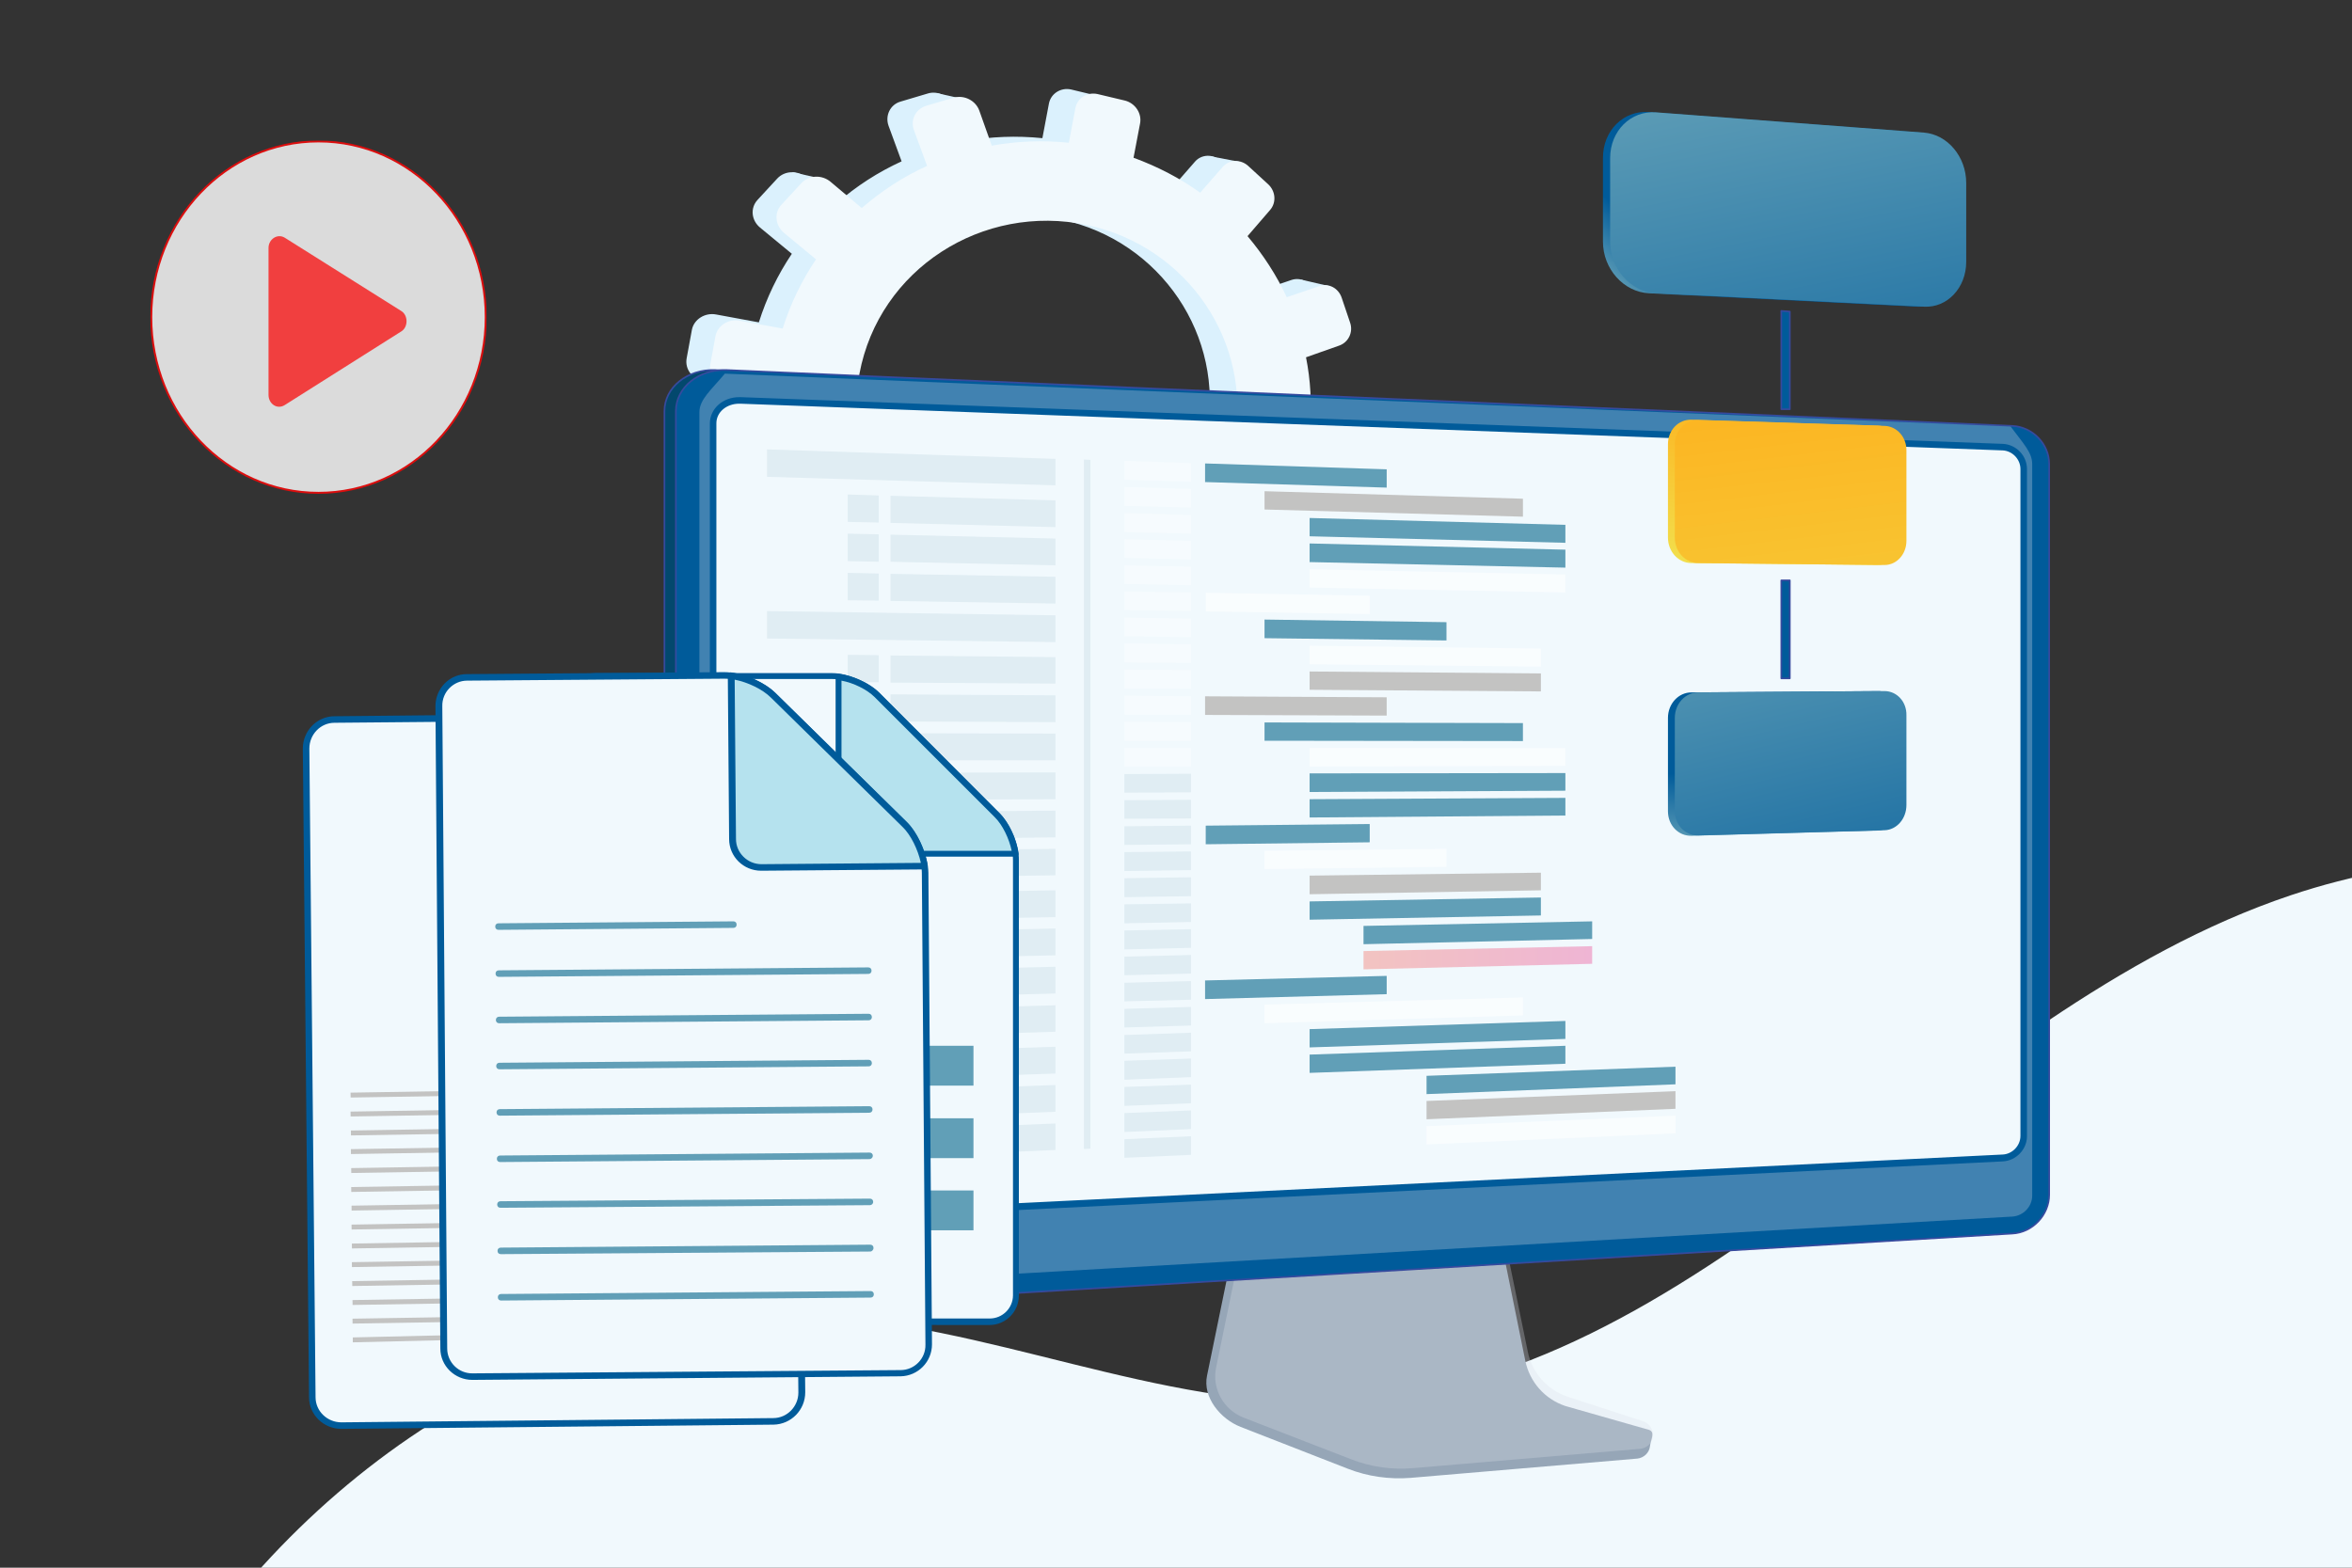
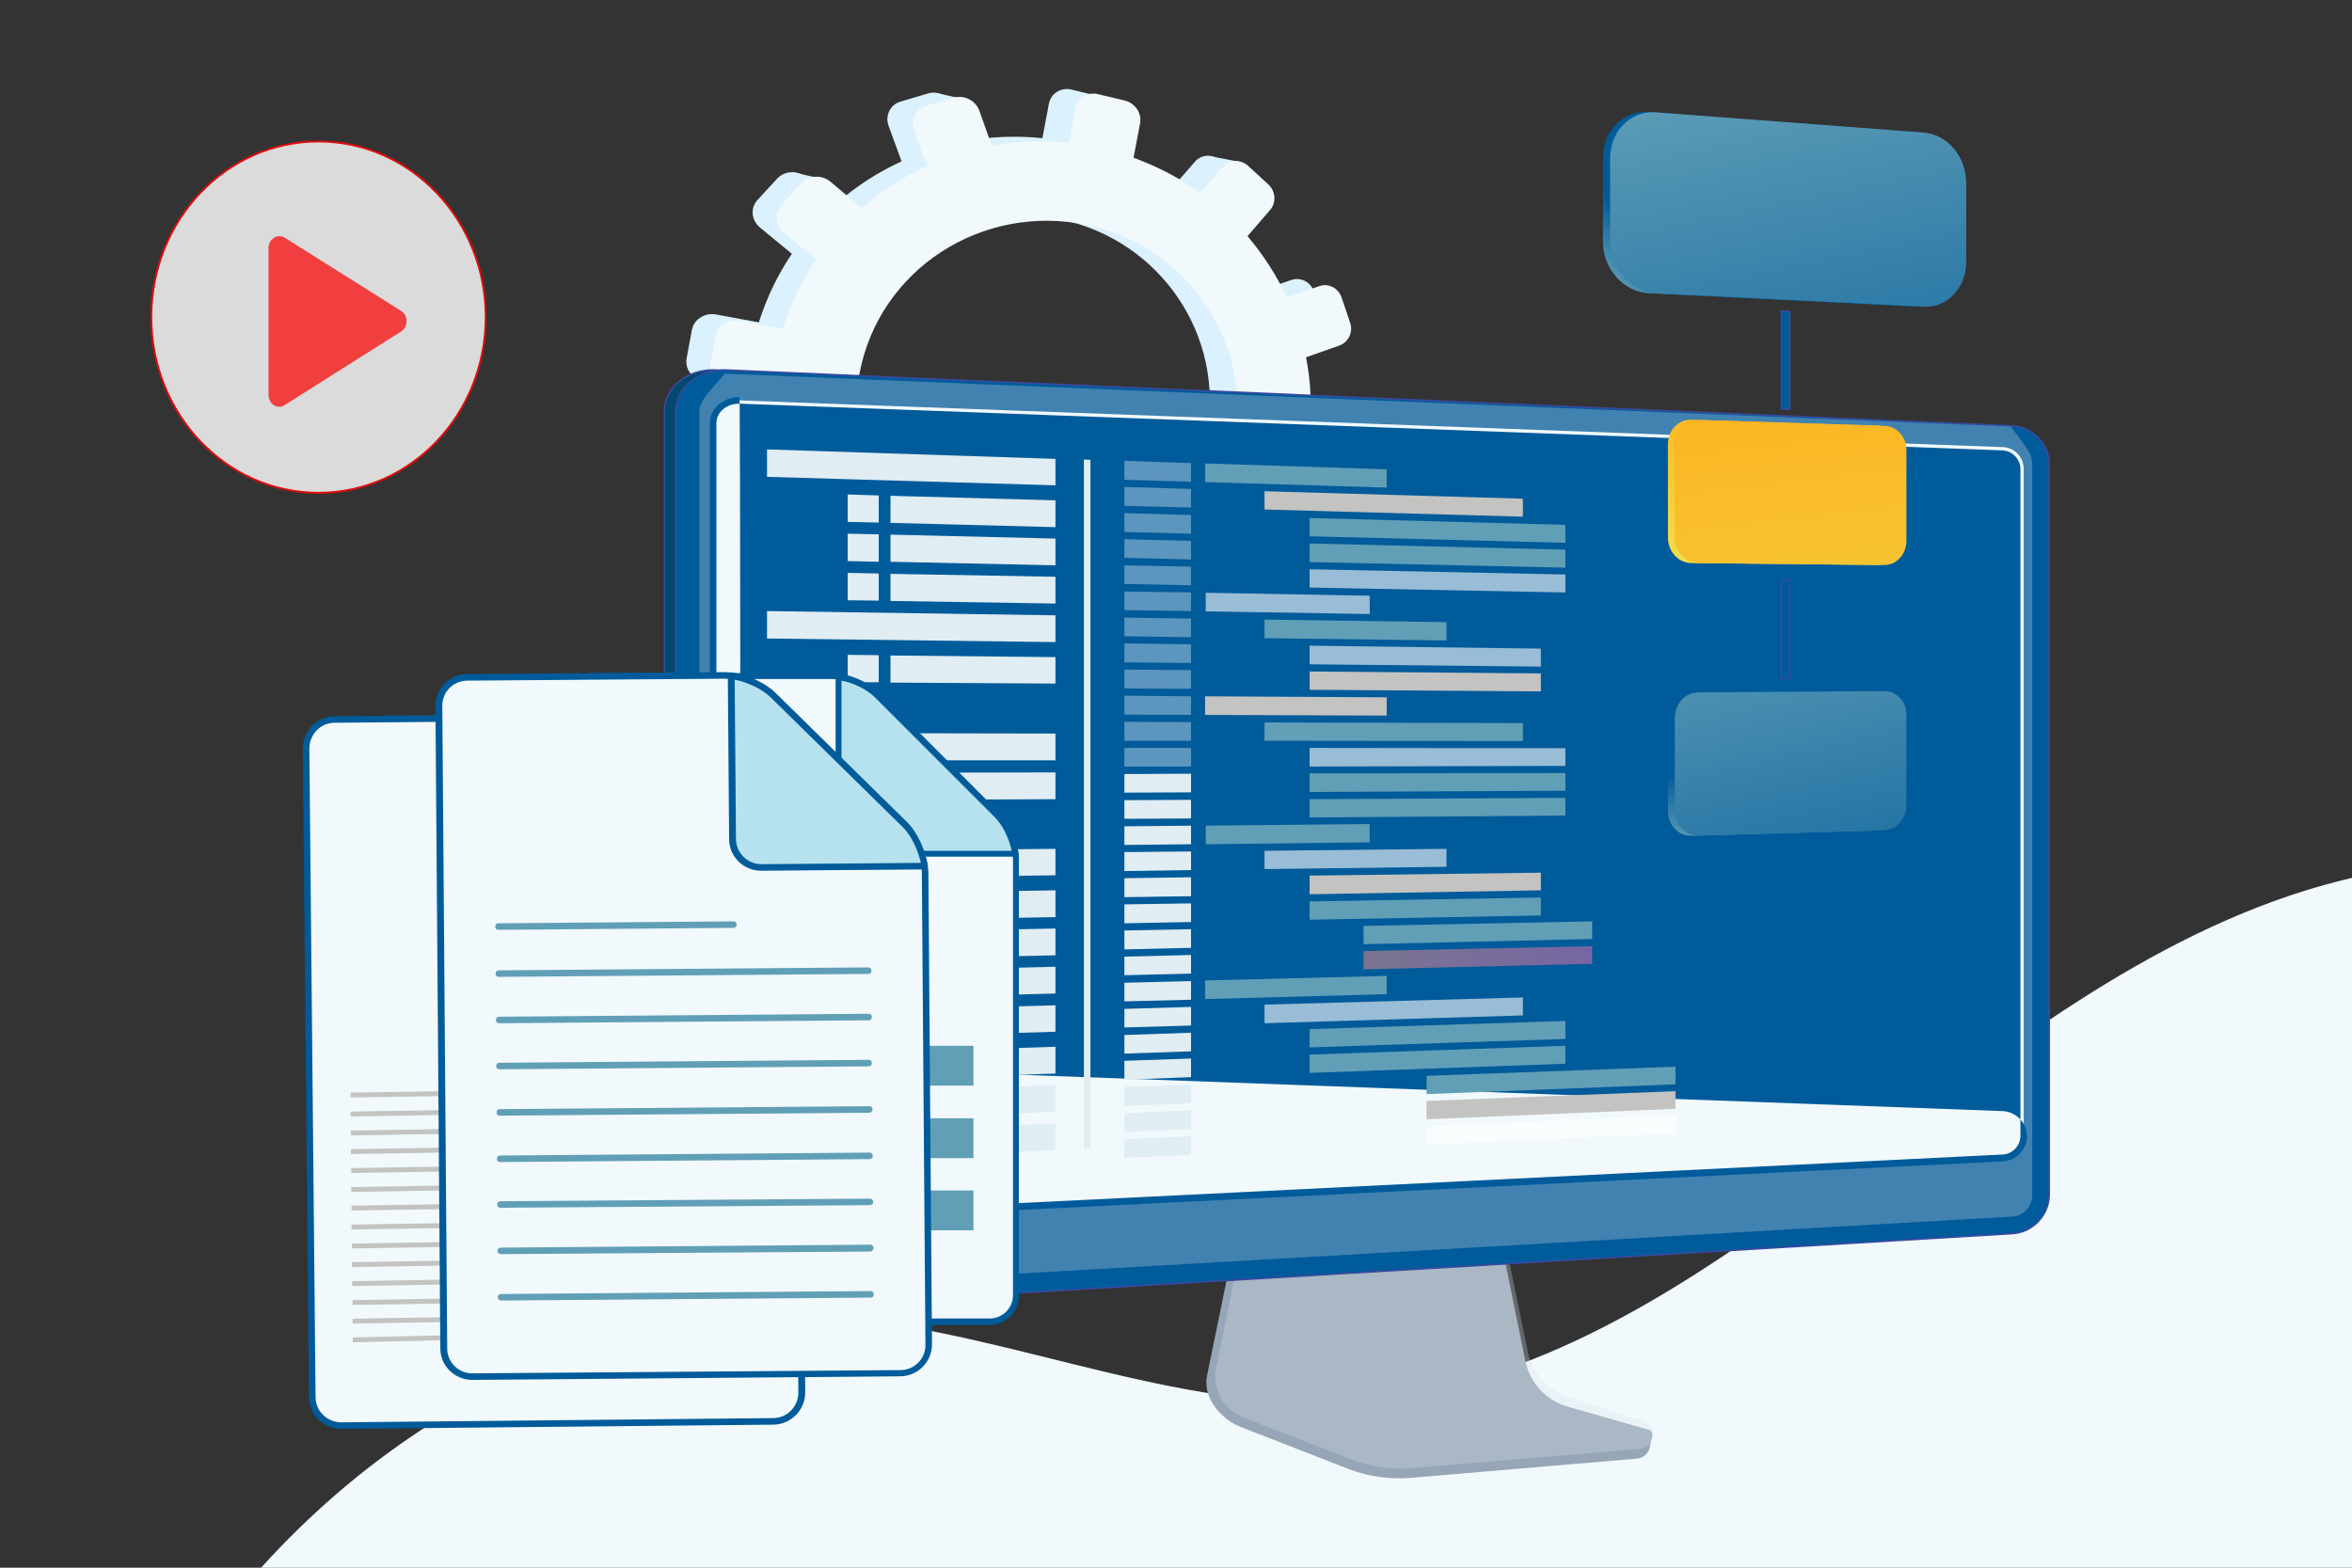
<svg xmlns="http://www.w3.org/2000/svg" xmlns:xlink="http://www.w3.org/1999/xlink" version="1.1" id="Layer_1" x="0px" y="0px" viewBox="0 0 720 480" style="enable-background:new 0 0 720 480;" xml:space="preserve">
  <rect x="0" y="0" width="720" height="480" fill="#333333" stroke="none" />
  <style type="text/css">
	.st0{clip-path:url(#SVGID_00000113319889493811761570000008104234156986250631_);}
	.st1{fill:#F1F9FD;}
	.st2{clip-path:url(#SVGID_00000088101346973129757150000005630918101942726062_);}
	.st3{fill:#DBF1FD;}
	.st4{fill:#96A6B7;}
	.st5{opacity:0.3;fill:#D8DEE8;enable-background:new    ;}
	.st6{fill:#03486D;stroke:#364A9E;stroke-width:0.5;stroke-linecap:round;stroke-linejoin:round;}
	.st7{fill:#005B9A;stroke:#364A9E;stroke-width:0.5;stroke-linecap:round;stroke-linejoin:round;}
	.st8{fill:#005B9A;}
	.st9{fill:#E0EDF3;}
	.st10{opacity:0.36;fill:#FFFFFF;enable-background:new    ;}
	.st11{fill:#C3C3C2;}
	.st12{fill:#619FB7;}
	.st13{opacity:0.6;fill:#FFFFFF;enable-background:new    ;}
	.st14{opacity:0.5;fill:url(#SVGID_00000173160116015489425880000000785128234233920157_);enable-background:new    ;}
	.st15{fill:url(#SVGID_00000037688821769540155440000016020855527826359470_);}
	.st16{fill:url(#SVGID_00000133525751916038416140000012314346868721725315_);}
	.st17{fill:url(#SVGID_00000143575692967914657530000013581611082642877110_);}
	.st18{fill:url(#SVGID_00000129191692789468505050000007353287211207582082_);}
	.st19{fill:url(#SVGID_00000136412370368012446120000017124269455117142664_);}
	.st20{fill:url(#SVGID_00000169524698099579122260000008668152536747188374_);}
	.st21{fill:#B5E2EE;}
	.st22{clip-path:url(#SVGID_00000109015426037440676510000008349654609530235325_);}
	.st23{clip-path:url(#SVGID_00000139987516173477499710000001636206092609547156_);}
	.st24{clip-path:url(#SVGID_00000163057074084121993940000002300958669179157147_);}
	.st25{opacity:0.83;}
	.st26{clip-path:url(#SVGID_00000159468078046521641520000005827685550933820803_);}
	.st27{clip-path:url(#SVGID_00000087377729275370827570000018207722749893373616_);}
	.st28{fill:#FCFCFC;}
	.st29{fill:none;stroke:#FC0606;stroke-width:0.6;stroke-miterlimit:10;}
	.st30{opacity:0.73;}
	.st31{clip-path:url(#SVGID_00000124142790550903057740000006378062085565738173_);}
	.st32{clip-path:url(#SVGID_00000034055521590385847510000008530582934045819064_);}
	.st33{fill:#F90606;}
</style>
  <g>
    <defs>
      <rect id="SVGID_1_" width="720" height="480" />
    </defs>
    <clipPath id="SVGID_00000101094846759503367080000007469215514031781002_">
      <use xlink:href="#SVGID_1_" style="overflow:visible;" />
    </clipPath>
    <g style="clip-path:url(#SVGID_00000101094846759503367080000007469215514031781002_);">
      <path class="st1" d="M4.7,779.5C-3.5,695,3.1,606.4,43.4,531.7C83.6,457,162.7,399.4,247.5,402.8c54.7,2.2,106.9,28.5,161.6,26.5    c111.6-4.1,186.3-119.7,292.2-155.2c75.8-25.4,162.6-5.6,227.1,41.7s108.2,119.2,132,195.5s29.3,157.3,28.3,237.2" />
    </g>
  </g>
  <g>
    <defs>
      <rect id="SVGID_00000129191529837684002340000003907308608600571019_" width="720" height="480" />
    </defs>
    <clipPath id="SVGID_00000150099006539294795900000000667324530168949398_">
      <use xlink:href="#SVGID_00000129191529837684002340000003907308608600571019_" style="overflow:visible;" />
    </clipPath>
    <g style="clip-path:url(#SVGID_00000150099006539294795900000000667324530168949398_);">
      <path class="st3" d="M403.3,130.6l-10.8-2c0.6-7.3,0.2-14.4-1.2-21.3l10.1-3.6c2.8-1,4.2-4.1,3.3-6.9l-2.5-7.6    c-1-2.9-4-4.4-6.8-3.5l-10,3.4c-3.1-6.7-7.1-12.9-11.9-18.5l6.8-7.9c2-2.3,1.7-5.8-0.6-7.9l-6.1-5.6c-2.3-2.1-5.8-2-7.8,0.3    l-6.8,7.8c-6.1-4.4-12.9-8-20.2-10.6l2-10.4c0.6-3.1-1.5-6.2-4.6-6.9l-8.3-2c-3.1-0.7-6.2,1.2-6.8,4.3l-2,10.6    c-8-0.8-15.8-0.5-23.5,0.9l-3.8-10.6c-1.1-3.1-4.6-4.9-7.7-4l-8.4,2.5c-3.2,0.9-4.8,4.3-3.7,7.4l4,10.9    c-7.2,3.3-13.9,7.6-19.8,12.8l-9.4-7.9c-2.7-2.2-6.6-2.1-8.9,0.4l-6,6.5c-2.3,2.5-1.9,6.3,0.8,8.5l9.7,8    c-4.3,6.4-7.7,13.4-10.1,21l-13-2.4c-3.5-0.7-6.9,1.5-7.5,4.7l-1.6,8.7c-0.6,3.3,1.7,6.4,5.3,7l13.4,2.3    c-0.3,7.8,0.6,15.4,2.5,22.8l-13.1,4.5c-3.3,1.1-5,4.6-3.8,7.7l3.2,8.2c1.2,3.1,4.9,4.6,8.2,3.4l13.2-4.7    c3.7,6.5,8.3,12.5,13.7,17.8l-9.1,10.4c-2.2,2.5-1.9,6.2,0.8,8.2l7,5.3c2.6,2,6.5,1.5,8.6-1l9-10.4c6.3,3.6,13.1,6.5,20.4,8.4    l-2.5,13.1c-0.6,3.1,1.6,6,4.8,6.4l8.5,1.1c3.2,0.4,6.2-1.8,6.8-4.9l2.4-12.9c7.4,0.1,14.6-0.7,21.5-2.5l4.3,11.8    c1,2.8,4.2,4.2,7.2,3l7.7-3.1c2.9-1.2,4.4-4.4,3.4-7.2l-4.2-11.6c6.3-3.3,12.2-7.4,17.4-12.2l9.2,7.6c2.3,1.9,5.7,1.5,7.6-0.9    l5.1-6.2c1.9-2.3,1.7-5.7-0.5-7.6l-8.9-7.5c3.9-5.8,7-12.2,9.3-19l11.1,1.9c2.9,0.5,5.6-1.5,6.2-4.4l1.5-7.8    C408,133.9,406.1,131.1,403.3,130.6L403.3,130.6z M303.9,178.6c-32.1-4.8-54.2-34.6-48.2-66.3c6-31.8,37.4-51.9,69.1-45.1    c30.7,6.5,50.2,35.9,44.6,65.7C363.9,162.7,335,183.2,303.9,178.6L303.9,178.6z" />
      <polygon class="st3" points="294.8,30.3 287.2,28.6 283.2,35   " />
      <polygon class="st3" points="370.3,47.8 379.2,49.5 378,56   " />
-       <polygon class="st3" points="398.2,85.6 406.9,87.6 403.8,92.1   " />
      <polygon class="st4" points="404,130.8 412.8,133.2 409.1,137   " />
      <polygon class="st4" points="377.7,189.2 386.1,192.1 388.5,185.2   " />
      <polygon class="st4" points="338.6,214.9 346.1,217.7 347.8,212.1   " />
      <polygon class="st4" points="297.2,221.3 290.5,218.8 298.2,211   " />
      <polygon class="st4" points="260.9,206.8 253.1,203.6 260.7,197.1   " />
      <polygon class="st3" points="242.5,52.7 251,54.6 246.4,60.1   " />
      <polygon class="st4" points="213.2,116 220.7,118.6 221.3,112.2   " />
      <polygon class="st4" points="221.1,165.7 228.5,168.3 230.1,163.4   " />
      <path class="st1" d="M411.9,132.9l-10.9-2c0.6-7.3,0.2-14.5-1.2-21.5l10.2-3.6c2.8-1,4.3-4.1,3.3-7l-2.6-7.7c-1-2.9-4-4.5-6.8-3.5    l-10,3.4c-3.1-6.7-7.2-13-12-18.7l6.9-8c2-2.3,1.7-5.8-0.6-7.9l-6.1-5.6c-2.3-2.1-5.8-2-7.8,0.3l-6.9,7.9c-6.1-4.4-13-8-20.4-10.7    l2-10.5c0.6-3.1-1.5-6.2-4.6-7l-8.4-2c-3.2-0.7-6.2,1.2-6.8,4.3l-2,10.6c-8-0.8-16-0.5-23.6,0.9l-3.8-10.7c-1.1-3.1-4.6-4.9-7.8-4    l-8.5,2.5c-3.2,1-4.9,4.3-3.7,7.5l4,10.9c-7.3,3.3-14,7.7-20,12.9l-9.5-8c-2.7-2.3-6.7-2.1-9,0.4l-6.1,6.6    c-2.3,2.5-1.9,6.3,0.8,8.6l9.8,8.1c-4.3,6.4-7.8,13.5-10.2,21.2l-13.1-2.4c-3.5-0.7-6.9,1.5-7.5,4.8l-1.6,8.8    c-0.6,3.3,1.8,6.5,5.3,7.1l13.5,2.4c-0.3,7.9,0.6,15.6,2.5,22.9l-13.2,4.5c-3.4,1.2-5.1,4.6-3.9,7.7l3.3,8.3    c1.2,3.1,4.9,4.6,8.2,3.5l13.3-4.7c3.7,6.6,8.4,12.6,13.8,18L251,192c-2.2,2.6-1.9,6.3,0.8,8.3l7,5.3c2.6,2,6.5,1.5,8.7-1    l9.1-10.5c6.3,3.7,13.3,6.5,20.6,8.5l-2.5,13.2c-0.6,3.1,1.6,6,4.8,6.4l8.6,1.1c3.2,0.4,6.3-1.8,6.8-4.9l2.4-13    c7.5,0.1,14.7-0.7,21.7-2.5l4.4,11.9c1,2.9,4.3,4.2,7.2,3l7.8-3.1c2.9-1.2,4.4-4.4,3.4-7.2l-4.2-11.7c6.4-3.3,12.3-7.5,17.5-12.3    l9.3,7.7c2.3,1.9,5.7,1.5,7.7-0.9l5.2-6.3c1.9-2.4,1.7-5.8-0.5-7.7l-8.9-7.5c3.9-5.8,7.1-12.2,9.3-19.1l11.2,2    c2.9,0.5,5.7-1.5,6.2-4.5l1.5-7.9C416.6,136.3,414.7,133.5,411.9,132.9L411.9,132.9z M311.7,181.3c-32.4-4.8-54.6-34.9-48.6-66.9    s37.7-52.3,69.7-45.5c30.9,6.6,50.7,36.2,45,66.2C372.1,165.3,343,186,311.7,181.3L311.7,181.3z" />
      <path class="st4" d="M479.2,430.5c-6.3-2.1-11-7.4-12.3-14l-9.2-45.4l-78.5,2.8l-9.7,47.3c-1.4,6.6,4.1,13.3,10.3,15.7l32.8,12.8    c6.1,2.4,12.7,3.3,19.2,2.8l69.4-5.9c2-0.2,3.7-1.8,3.9-3.8c0.2-2,1.7-4.3-0.3-5L479.2,430.5L479.2,430.5z" />
      <path class="st5" d="M480,427.7c-6.3-2.1-11-7.3-12.3-13.8l-9.2-44.8l-76.6,2.8l-9.6,46.7c-1.4,6.5,2.2,13.1,8.5,15.5l32.8,12.7    c6.1,2.4,12.7,3.3,19.2,2.7l69.3-5.9c2-0.2,3.7-1.7,3.9-3.8c0.2-2-1-3.9-2.9-4.6L480,427.7L480,427.7z" />
      <path class="st6" d="M218.9,401.2c-8.5,0.5-15.5-5-15.5-12.3v-263c0-7.3,7-12.9,15.5-12.6l395.3,27.4c6.2,0.3,9.6-4.8,9.6,1.4    v223.7c0,6.2-5.1,11.6-11.3,11.9L218.9,401.2L218.9,401.2z" />
      <path class="st7" d="M222.4,401.2c-8.5,0.5-15.5-5-15.5-12.3v-263c0-7.3,7-12.9,15.5-12.6L616,130.4c6.2,0.3,11.3,5.5,11.3,11.7    v223.7c0,6.2-5.1,11.6-11.3,11.9L222.4,401.2L222.4,401.2z" />
      <path class="st5" d="M615.5,130.6l-393.6-16.2c-4.1,4.9-7.8,7.9-7.8,11.8v262.3c0,3.9,3.7,6.8,8.2,6.6L616,372.5    c3.3-0.2,6.1-3,6.1-6.4V142C622.1,138.6,619.4,135.8,615.5,130.6z" />
      <path class="st1" d="M226.2,373.7c-4.4,0-7.9-3.1-7.9-7v-237c0-4,3.5-7.1,8-7.1h0.4l386.4,14.3c3.6,0.1,6.4,3.1,6.4,6.7v204.2    c0,3.5-2.9,6.6-6.4,6.7l-386.4,19.1C226.6,373.7,226.4,373.7,226.2,373.7L226.2,373.7z" />
-       <path class="st8" d="M226.3,123.6h0.3L613,137.9c3,0.1,5.5,2.7,5.5,5.7v204.2c0,3-2.5,5.6-5.5,5.7l-386.4,19.1h-0.4    c-3.9,0-6.9-2.6-6.9-6v-237C219.3,126.2,222.4,123.6,226.3,123.6 M226.3,121.6L226.3,121.6c-5.1,0-9,3.6-9,8.1v237    c0,4.5,3.9,8,8.9,8h0.5l386.4-19.1c4.1-0.2,7.4-3.7,7.4-7.7V143.6c0-4.1-3.3-7.5-7.4-7.7l-386.4-14.3    C226.6,121.6,226.5,121.6,226.3,121.6L226.3,121.6L226.3,121.6z" />
+       <path class="st8" d="M226.3,123.6h0.3L613,137.9c3,0.1,5.5,2.7,5.5,5.7v204.2c0,3-2.5,5.6-5.5,5.7l-386.4,19.1h-0.4    c-3.9,0-6.9-2.6-6.9-6v-237C219.3,126.2,222.4,123.6,226.3,123.6 M226.3,121.6L226.3,121.6c-5.1,0-9,3.6-9,8.1v237    c0,4.5,3.9,8,8.9,8h0.5l386.4-19.1c4.1-0.2,7.4-3.7,7.4-7.7c0-4.1-3.3-7.5-7.4-7.7l-386.4-14.3    C226.6,121.6,226.5,121.6,226.3,121.6L226.3,121.6L226.3,121.6z" />
      <polygon class="st9" points="323.1,148.6 234.8,146 234.8,137.6 323.1,140.5   " />
      <polygon class="st10" points="364.6,147.5 344.2,146.9 344.2,141.1 364.6,141.8   " />
      <polygon class="st10" points="364.6,155.4 344.2,154.9 344.2,149.1 364.6,149.7   " />
      <polygon class="st11" points="466.2,158.2 387.1,156 387.1,150.4 466.2,152.7   " />
      <polygon class="st12" points="479.2,166.2 400.9,164.2 400.9,158.6 479.2,160.7   " />
      <polygon class="st12" points="479.2,173.8 400.9,172.1 400.9,166.4 479.2,168.3   " />
      <polygon class="st13" points="479.2,181.4 400.9,179.9 400.9,174.3 479.2,175.9   " />
      <polygon class="st10" points="364.6,163.4 344.2,162.9 344.2,157.1 364.6,157.7   " />
      <polygon class="st10" points="364.6,171.3 344.2,170.8 344.2,165.1 364.6,165.6   " />
      <polygon class="st10" points="364.6,179.2 344.2,178.8 344.2,173.1 364.6,173.5   " />
      <polygon class="st10" points="364.6,187.1 344.2,186.8 344.2,181.1 364.6,181.4   " />
      <polygon class="st13" points="419.3,188 369.1,187.2 369.1,181.5 419.3,182.4   " />
      <polygon class="st10" points="364.6,195.1 344.2,194.8 344.2,189.1 364.6,189.4   " />
      <polygon class="st10" points="364.6,203 344.2,202.8 344.2,197 364.6,197.3   " />
      <polygon class="st10" points="364.6,210.9 344.2,210.8 344.2,205 364.6,205.2   " />
      <polygon class="st12" points="442.8,196.1 387.1,195.4 387.1,189.7 442.8,190.5   " />
      <polygon class="st13" points="471.7,204.1 400.9,203.4 400.9,197.7 471.7,198.6   " />
      <polygon class="st11" points="471.7,211.7 400.9,211.2 400.9,205.6 471.7,206.2   " />
      <polygon class="st10" points="364.6,218.9 344.2,218.8 344.2,213 364.6,213.2   " />
      <polygon class="st10" points="364.6,226.8 344.2,226.8 344.2,221 364.6,221.1   " />
      <polygon class="st10" points="364.6,234.7 344.2,234.7 344.2,229 364.6,229   " />
      <polygon class="st9" points="364.6,242.6 344.2,242.7 344.2,237 364.6,236.9   " />
      <polygon class="st9" points="364.6,250.6 344.2,250.7 344.2,245 364.6,244.9   " />
      <polygon class="st9" points="364.6,258.5 344.2,258.7 344.2,253 364.6,252.8   " />
      <polygon class="st9" points="364.6,266.4 344.2,266.7 344.2,260.9 364.6,260.7   " />
      <polygon class="st9" points="364.6,274.4 344.2,274.7 344.2,268.9 364.6,268.6   " />
      <polygon class="st9" points="364.6,282.3 344.2,282.7 344.2,276.9 364.6,276.6   " />
      <polygon class="st9" points="364.6,290.2 344.2,290.7 344.2,284.9 364.6,284.5   " />
      <polygon class="st9" points="364.6,298.1 344.2,298.6 344.2,292.9 364.6,292.4   " />
      <polygon class="st9" points="364.6,306.1 344.2,306.6 344.2,300.9 364.6,300.4   " />
      <polygon class="st9" points="364.6,314 344.2,314.6 344.2,308.9 364.6,308.3   " />
      <polygon class="st9" points="364.6,321.9 344.2,322.6 344.2,316.9 364.6,316.2   " />
      <polygon class="st9" points="364.6,329.8 344.2,330.6 344.2,324.8 364.6,324.1   " />
      <polygon class="st9" points="364.6,337.8 344.2,338.6 344.2,332.8 364.6,332.1   " />
      <polygon class="st9" points="364.6,345.7 344.2,346.6 344.2,340.8 364.6,340   " />
      <polygon class="st9" points="364.6,353.6 344.2,354.5 344.2,348.8 364.6,347.9   " />
      <polygon class="st12" points="424.5,149.3 368.9,147.6 368.9,141.9 424.5,143.7   " />
      <polygon class="st13" points="466.2,310.9 387.1,313.3 387.1,307.6 466.2,305.4   " />
      <polygon class="st12" points="479.2,318.1 400.9,320.7 400.9,315.1 479.2,312.6   " />
      <polygon class="st12" points="479.2,325.7 400.9,328.5 400.9,322.9 479.2,320.2   " />
      <polygon class="st12" points="512.9,332 436.7,335 436.7,329.4 512.9,326.6   " />
      <polygon class="st11" points="512.9,339.5 436.7,342.7 436.7,337.1 512.9,334.1   " />
      <polygon class="st13" points="512.9,347 436.7,350.4 436.7,344.8 512.9,341.6   " />
      <polygon class="st12" points="424.5,304.4 368.9,305.9 368.9,300.2 424.5,298.8   " />
      <polygon class="st12" points="466.2,226.9 387.1,226.8 387.1,221.2 466.2,221.4   " />
      <polygon class="st13" points="479.2,234.5 400.9,234.7 400.9,229 479.2,229.1   " />
      <polygon class="st12" points="479.2,242.1 400.9,242.5 400.9,236.8 479.2,236.7   " />
      <polygon class="st12" points="479.2,249.7 400.9,250.3 400.9,244.7 479.2,244.3   " />
      <polygon class="st12" points="419.3,257.9 369.1,258.5 369.1,252.8 419.3,252.3   " />
      <polygon class="st13" points="442.8,265.4 387.1,266.1 387.1,260.5 442.8,259.9   " />
      <polygon class="st11" points="471.7,272.6 400.9,273.8 400.9,268.1 471.7,267.2   " />
      <polygon class="st12" points="471.7,280.3 400.9,281.6 400.9,276 471.7,274.8   " />
      <polygon class="st12" points="487.4,287.5 417.4,289.1 417.4,283.5 487.4,282.1   " />
      <linearGradient id="SVGID_00000077285332178856710410000016414796734730726837_" gradientUnits="userSpaceOnUse" x1="417.4" y1="411.25" x2="487.4" y2="411.25" gradientTransform="matrix(1 0 0 1 0 -118)">
        <stop offset="0" style="stop-color:#F58F86" />
        <stop offset="1" style="stop-color:#ED72AC" />
      </linearGradient>
      <polygon style="opacity:0.5;fill:url(#SVGID_00000077285332178856710410000016414796734730726837_);enable-background:new    ;" points="    487.4,295.1 417.4,296.8 417.4,291.2 487.4,289.7   " />
      <polygon class="st11" points="424.5,219.1 368.9,218.9 368.9,213.2 424.5,213.5   " />
      <polygon class="st9" points="323.1,161.4 272.6,160.1 272.6,151.8 323.1,153.2   " />
      <polygon class="st9" points="259.5,159.8 269,160 269,151.7 259.5,151.4   " />
      <polygon class="st9" points="323.1,173.1 272.6,172 272.6,163.7 323.1,164.9   " />
      <polygon class="st9" points="259.5,171.8 269,172 269,163.6 259.5,163.4   " />
      <polygon class="st9" points="323.1,184.8 272.6,184 272.6,175.7 323.1,176.6   " />
      <polygon class="st9" points="259.5,183.8 269,183.9 269,175.6 259.5,175.4   " />
      <polygon class="st9" points="323.1,268 234.8,269.2 234.8,260.8 323.1,259.9   " />
      <polygon class="st9" points="323.1,280.8 272.6,281.7 272.6,273.4 323.1,272.6   " />
      <polygon class="st9" points="259.5,281.9 269,281.7 269,273.4 259.5,273.6   " />
      <polygon class="st9" points="323.1,292.5 272.6,293.6 272.6,285.3 323.1,284.3   " />
      <polygon class="st9" points="259.5,293.9 269,293.7 269,285.4 259.5,285.6   " />
      <polygon class="st9" points="323.1,304.2 272.6,305.5 272.6,297.2 323.1,296   " />
      <polygon class="st9" points="259.5,305.9 269,305.6 269,297.3 259.5,297.5   " />
      <polygon class="st9" points="323.1,196.6 234.8,195.5 234.8,187.1 323.1,188.4   " />
      <polygon class="st9" points="323.1,209.3 272.6,209 272.6,200.7 323.1,201.2   " />
      <polygon class="st9" points="259.5,208.9 269,208.9 269,200.6 259.5,200.5   " />
-       <polygon class="st9" points="323.1,221.1 272.6,220.9 272.6,212.6 323.1,212.9   " />
      <polygon class="st9" points="259.5,220.9 269,220.9 269,212.6 259.5,212.5   " />
      <polygon class="st9" points="323.1,244.7 272.6,244.9 272.6,236.6 323.1,236.5   " />
      <polygon class="st9" points="259.5,245 269,244.9 269,236.6 259.5,236.6   " />
-       <polygon class="st9" points="323.1,256.4 272.6,256.9 272.6,248.6 323.1,248.2   " />
      <polygon class="st9" points="259.5,257 269,256.9 269,248.6 259.5,248.6   " />
      <polygon class="st9" points="323.1,232.8 272.6,232.8 272.6,224.5 323.1,224.6   " />
      <polygon class="st9" points="259.5,232.8 269,232.8 269,224.5 259.5,224.5   " />
      <polygon class="st9" points="323.1,315.9 234.8,318.6 234.8,310.2 323.1,307.8   " />
      <polygon class="st9" points="323.1,328.7 272.6,330.4 272.6,322.1 323.1,320.5   " />
      <polygon class="st9" points="259.5,330.9 269,330.6 269,322.3 259.5,322.6   " />
      <polygon class="st9" points="323.1,340.4 272.6,342.4 272.6,334.1 323.1,332.2   " />
      <polygon class="st9" points="259.5,342.9 269,342.5 269,334.2 259.5,334.6   " />
      <polygon class="st9" points="323.1,352.1 272.6,354.3 272.6,346 323.1,344   " />
      <polygon class="st9" points="259.5,354.9 269,354.5 269,346.2 259.5,346.5   " />
      <polygon class="st9" points="333.8,351.7 331.8,351.8 331.8,140.7 333.8,140.8   " />
      <linearGradient id="SVGID_00000106117650179745695600000005620714469443130244_" gradientUnits="userSpaceOnUse" x1="510.659" y1="220.739" x2="523.129" y2="206.859" gradientTransform="matrix(1 0 0 1 0 -118)">
        <stop offset="0" style="stop-color:#FCB421" />
        <stop offset="0" style="stop-color:#619FB7" />
        <stop offset="1" style="stop-color:#005B9A" />
      </linearGradient>
      <path style="fill:url(#SVGID_00000106117650179745695600000005620714469443130244_);" d="M586.9,40.5l-82.1-6.2    c-7.8-0.6-14.1,5.7-14.1,14V74c0,8.3,6.3,15.4,14.1,15.8l82.1,4.1c7.1,0.4,12.9-5.8,12.9-13.7V55.9    C599.8,47.9,594,41.1,586.9,40.5z" />
      <linearGradient id="SVGID_00000023961726981718205380000017114109237570431384_" gradientUnits="userSpaceOnUse" x1="542.991" y1="297.15" x2="548.871" y2="243.5" gradientTransform="matrix(1 0 0 1 0 -118)">
        <stop offset="0" style="stop-color:#FCB421" />
        <stop offset="0" style="stop-color:#F1E24F" />
        <stop offset="1" style="stop-color:#FCB421" />
      </linearGradient>
      <path style="fill:url(#SVGID_00000023961726981718205380000017114109237570431384_);" d="M574.8,130.3l-57-1.8    c-4-0.1-7.2,3.2-7.2,7.5v28.6c0,4.3,3.2,7.8,7.2,7.8l57,0.6c3.7,0,6.8-3.3,6.8-7.4V138C581.5,133.8,578.5,130.4,574.8,130.3    L574.8,130.3z" />
      <polygon class="st7" points="547.9,125.3 545.3,125.3 545.3,95.2 547.9,95.4   " />
      <linearGradient id="SVGID_00000026858339525898367280000004852035668137009035_" gradientUnits="userSpaceOnUse" x1="544.294" y1="378.74" x2="545.714" y2="357.09" gradientTransform="matrix(1 0 0 1 0 -118)">
        <stop offset="0" style="stop-color:#FCB421" />
        <stop offset="0" style="stop-color:#619FB7" />
        <stop offset="1" style="stop-color:#005B9A" />
      </linearGradient>
      <path style="fill:url(#SVGID_00000026858339525898367280000004852035668137009035_);" d="M574.8,211.6l-57,0.4    c-4,0-7.2,3.5-7.2,7.8v28.6c0,4.3,3.2,7.6,7.2,7.5l57-1.6c3.7-0.1,6.8-3.5,6.8-7.7V219C581.5,214.8,578.5,211.5,574.8,211.6z" />
      <linearGradient id="SVGID_00000137852358888260010300000005150544136482715555_" gradientUnits="userSpaceOnUse" x1="537.36" y1="133.7" x2="570.05" y2="294.16" gradientTransform="matrix(1 0 0 1 0 -118)">
        <stop offset="0" style="stop-color:#FCB421" />
        <stop offset="0" style="stop-color:#619FB7" />
        <stop offset="1" style="stop-color:#005B9A" />
      </linearGradient>
      <path style="fill:url(#SVGID_00000137852358888260010300000005150544136482715555_);" d="M589,40.6l-82-6.2    c-7.8-0.6-14.1,5.7-14.1,14V74c0,8.3,6.3,15.4,14.1,15.8l82,4.1c7.1,0.4,12.9-5.8,12.9-13.7V56C601.9,48,596.2,41.2,589,40.6z" />
      <linearGradient id="SVGID_00000116202573499821034020000016991904172007090830_" gradientUnits="userSpaceOnUse" x1="563.908" y1="403.59" x2="544.478" y2="237.89" gradientTransform="matrix(1 0 0 1 0 -118)">
        <stop offset="0" style="stop-color:#FCB421" />
        <stop offset="0" style="stop-color:#F1E24F" />
        <stop offset="1" style="stop-color:#FCB421" />
      </linearGradient>
      <path style="fill:url(#SVGID_00000116202573499821034020000016991904172007090830_);" d="M576.9,130.4l-57-1.8    c-4-0.1-7.2,3.2-7.2,7.5v28.5c0,4.3,3.2,7.8,7.2,7.8l57,0.6c3.7,0,6.7-3.3,6.7-7.4V138C583.7,133.9,580.7,130.5,576.9,130.4z" />
      <linearGradient id="SVGID_00000111876369575163029240000003556911560863059092_" gradientUnits="userSpaceOnUse" x1="534.362" y1="294.12" x2="566.842" y2="429.46" gradientTransform="matrix(1 0 0 1 0 -118)">
        <stop offset="0" style="stop-color:#FCB421" />
        <stop offset="0" style="stop-color:#619FB7" />
        <stop offset="1" style="stop-color:#005B9A" />
      </linearGradient>
      <path style="fill:url(#SVGID_00000111876369575163029240000003556911560863059092_);" d="M576.9,211.6l-57,0.4    c-4,0-7.2,3.5-7.2,7.8v28.5c0,4.3,3.2,7.6,7.2,7.5l57-1.6c3.7-0.1,6.7-3.5,6.7-7.7V219C583.7,214.9,580.7,211.6,576.9,211.6z" />
      <polygon class="st7" points="547.9,207.7 545.3,207.7 545.3,177.7 547.9,177.7   " />
      <path class="st1" d="M245.4,426.3c0,4.8-3.9,8.8-8.7,8.9l-132.2,1.3c-4.8,0-8.8-3.9-8.9-8.7l-1.9-198.6c0-4.8,3.9-8.8,8.7-8.9    l79.5-0.8c4.8,0,11.6,2.7,15.1,6.1l40.7,39.9c3.5,3.4,6.3,10.1,6.3,14.9L245.4,426.3L245.4,426.3z" />
      <path class="st8" d="M104.5,437.5c-5.4,0-9.9-4.3-9.9-9.7l-1.9-198.6c0-5.4,4.3-9.9,9.7-9.9l79.5-0.8c5.1,0,12.2,2.8,15.8,6.4    l40.7,39.9c3.6,3.6,6.6,10.6,6.7,15.7l1.4,145.8l0,0c0,5.4-4.3,9.8-9.7,9.9L104.5,437.5L104.5,437.5z M102.4,221.3    c-4.3,0-7.7,3.6-7.7,7.9l1.9,198.6c0,4.3,3.6,7.7,7.9,7.7l132.2-1.3c4.3,0,7.7-3.6,7.7-7.8L243,280.5c0-4.5-2.8-11.1-6-14.2    l-40.7-39.9c-3.2-3.2-9.8-5.8-14.3-5.8L102.4,221.3L102.4,221.3z" />
      <path class="st21" d="M237.7,265.6l-40.7-40c-3-2.9-8.4-5.3-12.9-5.9l0.5,50.4c0.1,4.8,4,8.8,8.9,8.7l50.4-0.5    C243.2,273.9,240.6,268.5,237.7,265.6z" />
      <path class="st8" d="M243.9,279.4l-50.4,0.5c-5.4,0.1-9.9-4.3-9.9-9.7l-0.5-50.4c0-0.3,0.1-0.6,0.3-0.8s0.5-0.3,0.8-0.3    c4.9,0.6,10.4,3.2,13.5,6.2l40.7,39.9c3.1,3,5.7,8.5,6.5,13.4c0,0.3,0,0.6-0.2,0.8C244.4,279.3,244.1,279.4,243.9,279.4    L243.9,279.4z M185.1,220.9l0.5,49.2c0,4.3,3.6,7.7,7.9,7.7l49.2-0.5c-0.9-4.1-3.2-8.6-5.7-11.1l-40.7-39.9    C193.8,223.9,189.2,221.7,185.1,220.9L185.1,220.9z" />
      <rect x="107.3" y="333.5" transform="matrix(1 -1.623085e-02 1.623085e-02 1 -5.403 2.789)" class="st11" width="123.6" height="1.5" />
      <rect x="107.3" y="339.3" transform="matrix(1 -1.623085e-02 1.623085e-02 1 -5.497 2.79)" class="st11" width="123.6" height="1.5" />
      <rect x="107.4" y="345.1" transform="matrix(1 -1.623085e-02 1.623085e-02 1 -5.591 2.792)" class="st11" width="123.6" height="1.5" />
      <rect x="107.4" y="350.8" transform="matrix(1 -1.623085e-02 1.623085e-02 1 -5.684 2.793)" class="st11" width="123.6" height="1.5" />
      <rect x="107.5" y="356.6" transform="matrix(1 -1.623085e-02 1.623085e-02 1 -5.778 2.795)" class="st11" width="123.6" height="1.5" />
      <rect x="107.5" y="362.4" transform="matrix(1 -1.623085e-02 1.623085e-02 1 -5.872 2.796)" class="st11" width="123.6" height="1.5" />
      <rect x="107.6" y="368.1" transform="matrix(1 -1.623085e-02 1.623085e-02 1 -5.965 2.798)" class="st11" width="123.6" height="1.5" />
      <rect x="107.6" y="373.9" transform="matrix(1 -1.623085e-02 1.623085e-02 1 -6.059 2.799)" class="st11" width="123.6" height="1.5" />
      <rect x="107.7" y="379.7" transform="matrix(1 -1.623085e-02 1.623085e-02 1 -6.153 2.802)" class="st11" width="123.6" height="1.5" />
      <rect x="107.7" y="385.4" transform="matrix(1 -1.623085e-02 1.623085e-02 1 -6.245 2.802)" class="st11" width="123.6" height="1.5" />
      <rect x="107.8" y="391.2" transform="matrix(1 -1.623085e-02 1.623085e-02 1 -6.339 2.805)" class="st11" width="123.6" height="1.5" />
      <rect x="107.9" y="397" transform="matrix(1 -1.623085e-02 1.623085e-02 1 -6.434 2.807)" class="st11" width="123.6" height="1.5" />
      <rect x="107.9" y="402.7" transform="matrix(1 -1.623085e-02 1.623085e-02 1 -6.526 2.808)" class="st11" width="123.6" height="1.5" />
      <polygon class="st11" points="167.1,409.6 108,411 108,409.5 167.1,408.1   " />
      <path class="st1" d="M311,396.6c0,4.4-3.6,8-8,8H182.1c-4.4,0-8-3.6-8-8V215.1c0-4.4,3.6-8,8-8h72.7c4.4,0,10.6,2.6,13.7,5.7    l36.9,36.9c3.1,3.1,5.7,9.3,5.7,13.7L311,396.6L311,396.6z" />
      <path class="st8" d="M182.1,405.6c-4.9,0-9-4-9-9V215.1c0-4.9,4-9,9-9h72.7c4.6,0,11.1,2.7,14.4,6L306,249c3.3,3.3,6,9.7,5.9,14.4    v133.3l0,0c0,4.9-4,9-9,9L182.1,405.6L182.1,405.6z M182.1,208c-3.9,0-7.1,3.2-7.1,7.1v181.5c0,3.9,3.2,7.1,7.1,7.1H303    c3.9,0,7.1-3.2,7.1-7.1V263.3c0-4.2-2.5-10.1-5.4-13.1l-36.9-36.9c-2.9-2.9-8.9-5.4-13.1-5.4h-72.6V208z" />
      <path class="st21" d="M305.3,249.7l-36.9-36.9c-2.7-2.7-7.6-4.9-11.8-5.5v46.1c0,4.4,3.6,8,8,8h46.1    C310.3,257.3,308,252.3,305.3,249.7L305.3,249.7z" />
      <path class="st8" d="M310.9,262.3h-46.1c-4.9,0-9-4-9-9v-46.1c0-0.3,0.1-0.5,0.3-0.7c0.2-0.2,0.5-0.2,0.7-0.2    c4.5,0.6,9.5,3,12.3,5.8L306,249c2.8,2.8,5.2,7.8,5.8,12.3c0,0.3,0,0.5-0.2,0.7S311.1,262.3,310.9,262.3L310.9,262.3z     M257.6,208.4v45c0,3.9,3.2,7.1,7.1,7.1h45c-0.8-3.8-2.8-7.9-5.1-10.2l-36.9-36.9C265.5,211.2,261.4,209.1,257.6,208.4z" />
      <rect x="205.4" y="320.2" class="st12" width="92.6" height="12.2" />
      <rect x="205.4" y="342.4" class="st12" width="92.6" height="12.2" />
      <rect x="205.4" y="364.5" class="st12" width="92.6" height="12.2" />
      <path class="st12" d="M195.9,326.3c0,3.4-2.7,6.1-6.1,6.1s-6.1-2.7-6.1-6.1s2.7-6.1,6.1-6.1C193.1,320.2,195.9,322.9,195.9,326.3z    " />
      <path class="st12" d="M195.9,348.5c0,3.4-2.7,6.1-6.1,6.1s-6.1-2.7-6.1-6.1s2.7-6.1,6.1-6.1S195.9,345.1,195.9,348.5z" />
      <path class="st12" d="M195.9,370.6c0,3.4-2.7,6.1-6.1,6.1s-6.1-2.7-6.1-6.1s2.7-6.1,6.1-6.1S195.9,367.2,195.9,370.6z" />
      <path class="st1" d="M284.3,411.8c0,4.8-3.9,8.7-8.6,8.8l-131,1c-4.8,0-8.7-3.9-8.8-8.6l-1.5-196.7c0-4.8,3.8-8.7,8.6-8.8    l78.8-0.6c4.8,0,11.5,2.7,14.9,6l40.3,39.6c3.4,3.4,6.2,10,6.3,14.8L284.3,411.8L284.3,411.8z" />
      <path class="st8" d="M144.6,422.5c-5.4,0-9.8-4.3-9.8-9.6l-1.5-196.7c0-5.4,4.3-9.8,9.6-9.8l78.8-0.6c5,0,12,2.8,15.6,6.3    l40.3,39.6c3.6,3.5,6.5,10.5,6.6,15.5l1.1,144.4l0,0c0,5.4-4.3,9.7-9.6,9.8L144.6,422.5L144.6,422.5z M143,208.4    c-4.2,0-7.7,3.5-7.6,7.8l1.5,196.7c0,4.2,3.5,7.7,7.8,7.6l131-1c4.2,0,7.7-3.5,7.6-7.8l-1.1-144.4c0-4.5-2.8-11-6-14.1L236,213.6    c-3.2-3.2-9.7-5.8-14.2-5.8L143,208.4L143,208.4z" />
      <path class="st21" d="M276.9,252.5l-40.3-39.6c-2.9-2.9-8.3-5.3-12.8-5.9l0.4,50c0,4.8,4,8.7,8.8,8.7l50-0.4    C282.3,260.7,279.9,255.4,276.9,252.5L276.9,252.5z" />
      <path class="st8" d="M283,266.2l-50,0.4c-5.4,0-9.8-4.3-9.8-9.7l-0.4-50c0-0.3,0.1-0.6,0.3-0.8s0.5-0.3,0.8-0.2    c4.8,0.6,10.3,3.2,13.4,6.2l40.3,39.6c3,3,5.6,8.4,6.4,13.3c0,0.3,0,0.6-0.2,0.8C283.6,266.1,283.3,266.2,283,266.2L283,266.2z     M224.9,208.1l0.4,48.8c0,4.2,3.5,7.7,7.8,7.7l48.8-0.4c-0.9-4.1-3.1-8.6-5.6-11L236,213.6C233.5,211.1,229,208.9,224.9,208.1    L224.9,208.1z" />
      <path class="st12" d="M152.6,284.7c-0.6,0-1-0.4-1-1s0.4-1,1-1l71.9-0.6c0.6,0,1,0.4,1,1s-0.4,1-1,1L152.6,284.7z" />
      <path class="st12" d="M152.7,299.1c-0.6,0-1-0.4-1-1s0.4-1,1-1l113.1-0.9c0.6,0,1,0.4,1,1s-0.4,1-1,1L152.7,299.1L152.7,299.1z" />
      <path class="st12" d="M152.8,313.3c-0.6,0-1-0.4-1-1s0.4-1,1-1l113.1-0.9c0.6,0,1,0.4,1,1s-0.4,1-1,1L152.8,313.3L152.8,313.3z" />
      <path class="st12" d="M152.9,327.4c-0.6,0-1-0.4-1-1s0.4-1,1-1l113-0.9c0.6,0,1,0.4,1,1s-0.4,1-1,1L152.9,327.4z" />
      <path class="st12" d="M153,341.6c-0.6,0-1-0.4-1-1s0.4-1,1-1l113.1-0.9c0.6,0,1,0.4,1,1s-0.4,1-1,1L153,341.6z" />
      <path class="st12" d="M266.2,354.9l-113.1,0.9c-0.6,0-1-0.4-1-1s0.4-1,1-1l113.1-0.9c0.6,0,1,0.4,1,1    C267.2,354.4,266.7,354.9,266.2,354.9z" />
      <path class="st12" d="M266.3,369L266.3,369l-113.1,0.8c-0.6,0-1-0.4-1-1s0.4-1,1-1l0,0l113.1-0.8c0.6,0,1,0.4,1,1    S266.8,369,266.3,369z" />
      <path class="st12" d="M266.4,383.2L153.3,384c-0.6,0-1-0.4-1-1s0.4-1,1-1l113.1-0.9c0.6,0,1,0.4,1,1S266.9,383.2,266.4,383.2z" />
      <path class="st12" d="M266.5,397.3l-113.1,0.9c-0.6,0-1-0.4-1-1s0.4-1,1-1l113.1-0.9c0.6,0,1,0.4,1,1S267.1,397.3,266.5,397.3z" />
    </g>
  </g>
  <g id="No_Rollover">
    <g>
      <defs>
        <rect id="SVGID_00000039118963795076432940000013256765079510675348_" x="46" y="43" width="103" height="108.2" />
      </defs>
      <clipPath id="SVGID_00000121249798815568624770000017686425508074410884_">
        <use xlink:href="#SVGID_00000039118963795076432940000013256765079510675348_" style="overflow:visible;" />
      </clipPath>
      <g style="clip-path:url(#SVGID_00000121249798815568624770000017686425508074410884_);">
        <g>
          <defs>
            <rect id="SVGID_00000059284120681833888990000009553757705817539253_" x="46" y="43" width="103" height="108.2" />
          </defs>
          <clipPath id="SVGID_00000062164052107654072250000001801588726353382078_">
            <use xlink:href="#SVGID_00000059284120681833888990000009553757705817539253_" style="overflow:visible;" />
          </clipPath>
          <g style="clip-path:url(#SVGID_00000062164052107654072250000001801588726353382078_);">
            <g>
              <defs>
                <rect id="SVGID_00000036938859046872619570000016229465266852861876_" x="46" y="43" width="103" height="108.2" />
              </defs>
              <clipPath id="SVGID_00000176005592060831754730000007090895506193835183_">
                <use xlink:href="#SVGID_00000036938859046872619570000016229465266852861876_" style="overflow:visible;" />
              </clipPath>
              <g style="clip-path:url(#SVGID_00000176005592060831754730000007090895506193835183_);">
                <g class="st25">
                  <g>
                    <defs>
                      <rect id="SVGID_00000056422989203573456070000017594280243752063630_" x="46" y="43" width="103" height="108.2" />
                    </defs>
                    <clipPath id="SVGID_00000124125227790220872830000014257421180253717397_">
                      <use xlink:href="#SVGID_00000056422989203573456070000017594280243752063630_" style="overflow:visible;" />
                    </clipPath>
                    <g style="clip-path:url(#SVGID_00000124125227790220872830000014257421180253717397_);">
                      <g>
                        <defs>
                          <rect id="SVGID_00000183956981984881827240000000776686738672171922_" x="46" y="43" width="103" height="108.2" />
                        </defs>
                        <clipPath id="SVGID_00000135672024317488858650000005089163422921417859_">
                          <use xlink:href="#SVGID_00000183956981984881827240000000776686738672171922_" style="overflow:visible;" />
                        </clipPath>
                        <g style="clip-path:url(#SVGID_00000135672024317488858650000005089163422921417859_);">
                          <path class="st28" d="M97.5,43.3c28.3,0,51.2,24.1,51.2,53.8s-22.9,53.8-51.2,53.8s-51.2-24.1-51.2-53.8              S69.2,43.3,97.5,43.3" />
                          <ellipse class="st29" cx="97.5" cy="97.1" rx="51.2" ry="53.8" />
                        </g>
                      </g>
                    </g>
                  </g>
                </g>
                <g class="st30">
                  <g>
                    <defs>
                      <rect id="SVGID_00000063621037313096637710000003261872329196401059_" x="82.2" y="72.3" width="42.3" height="52.2" />
                    </defs>
                    <clipPath id="SVGID_00000101805332830741858160000005501574413814325676_">
                      <use xlink:href="#SVGID_00000063621037313096637710000003261872329196401059_" style="overflow:visible;" />
                    </clipPath>
                    <g style="clip-path:url(#SVGID_00000101805332830741858160000005501574413814325676_);">
                      <g>
                        <defs>
                          <rect id="SVGID_00000001658176007854114640000007031319052257015177_" x="82.2" y="72.3" width="42.3" height="52.2" />
                        </defs>
                        <clipPath id="SVGID_00000114040791674696994950000012314540042557411738_">
                          <use xlink:href="#SVGID_00000001658176007854114640000007031319052257015177_" style="overflow:visible;" />
                        </clipPath>
                        <g style="clip-path:url(#SVGID_00000114040791674696994950000012314540042557411738_);">
                          <path class="st33" d="M122.8,95.2L87.2,72.8c-2.2-1.4-5,0.4-5,3.1v45c0,2.8,2.7,4.6,5,3.1l35.6-22.5              C125,100.2,125,96.5,122.8,95.2" />
                        </g>
                      </g>
                    </g>
                  </g>
                </g>
              </g>
            </g>
          </g>
        </g>
      </g>
    </g>
  </g>
</svg>